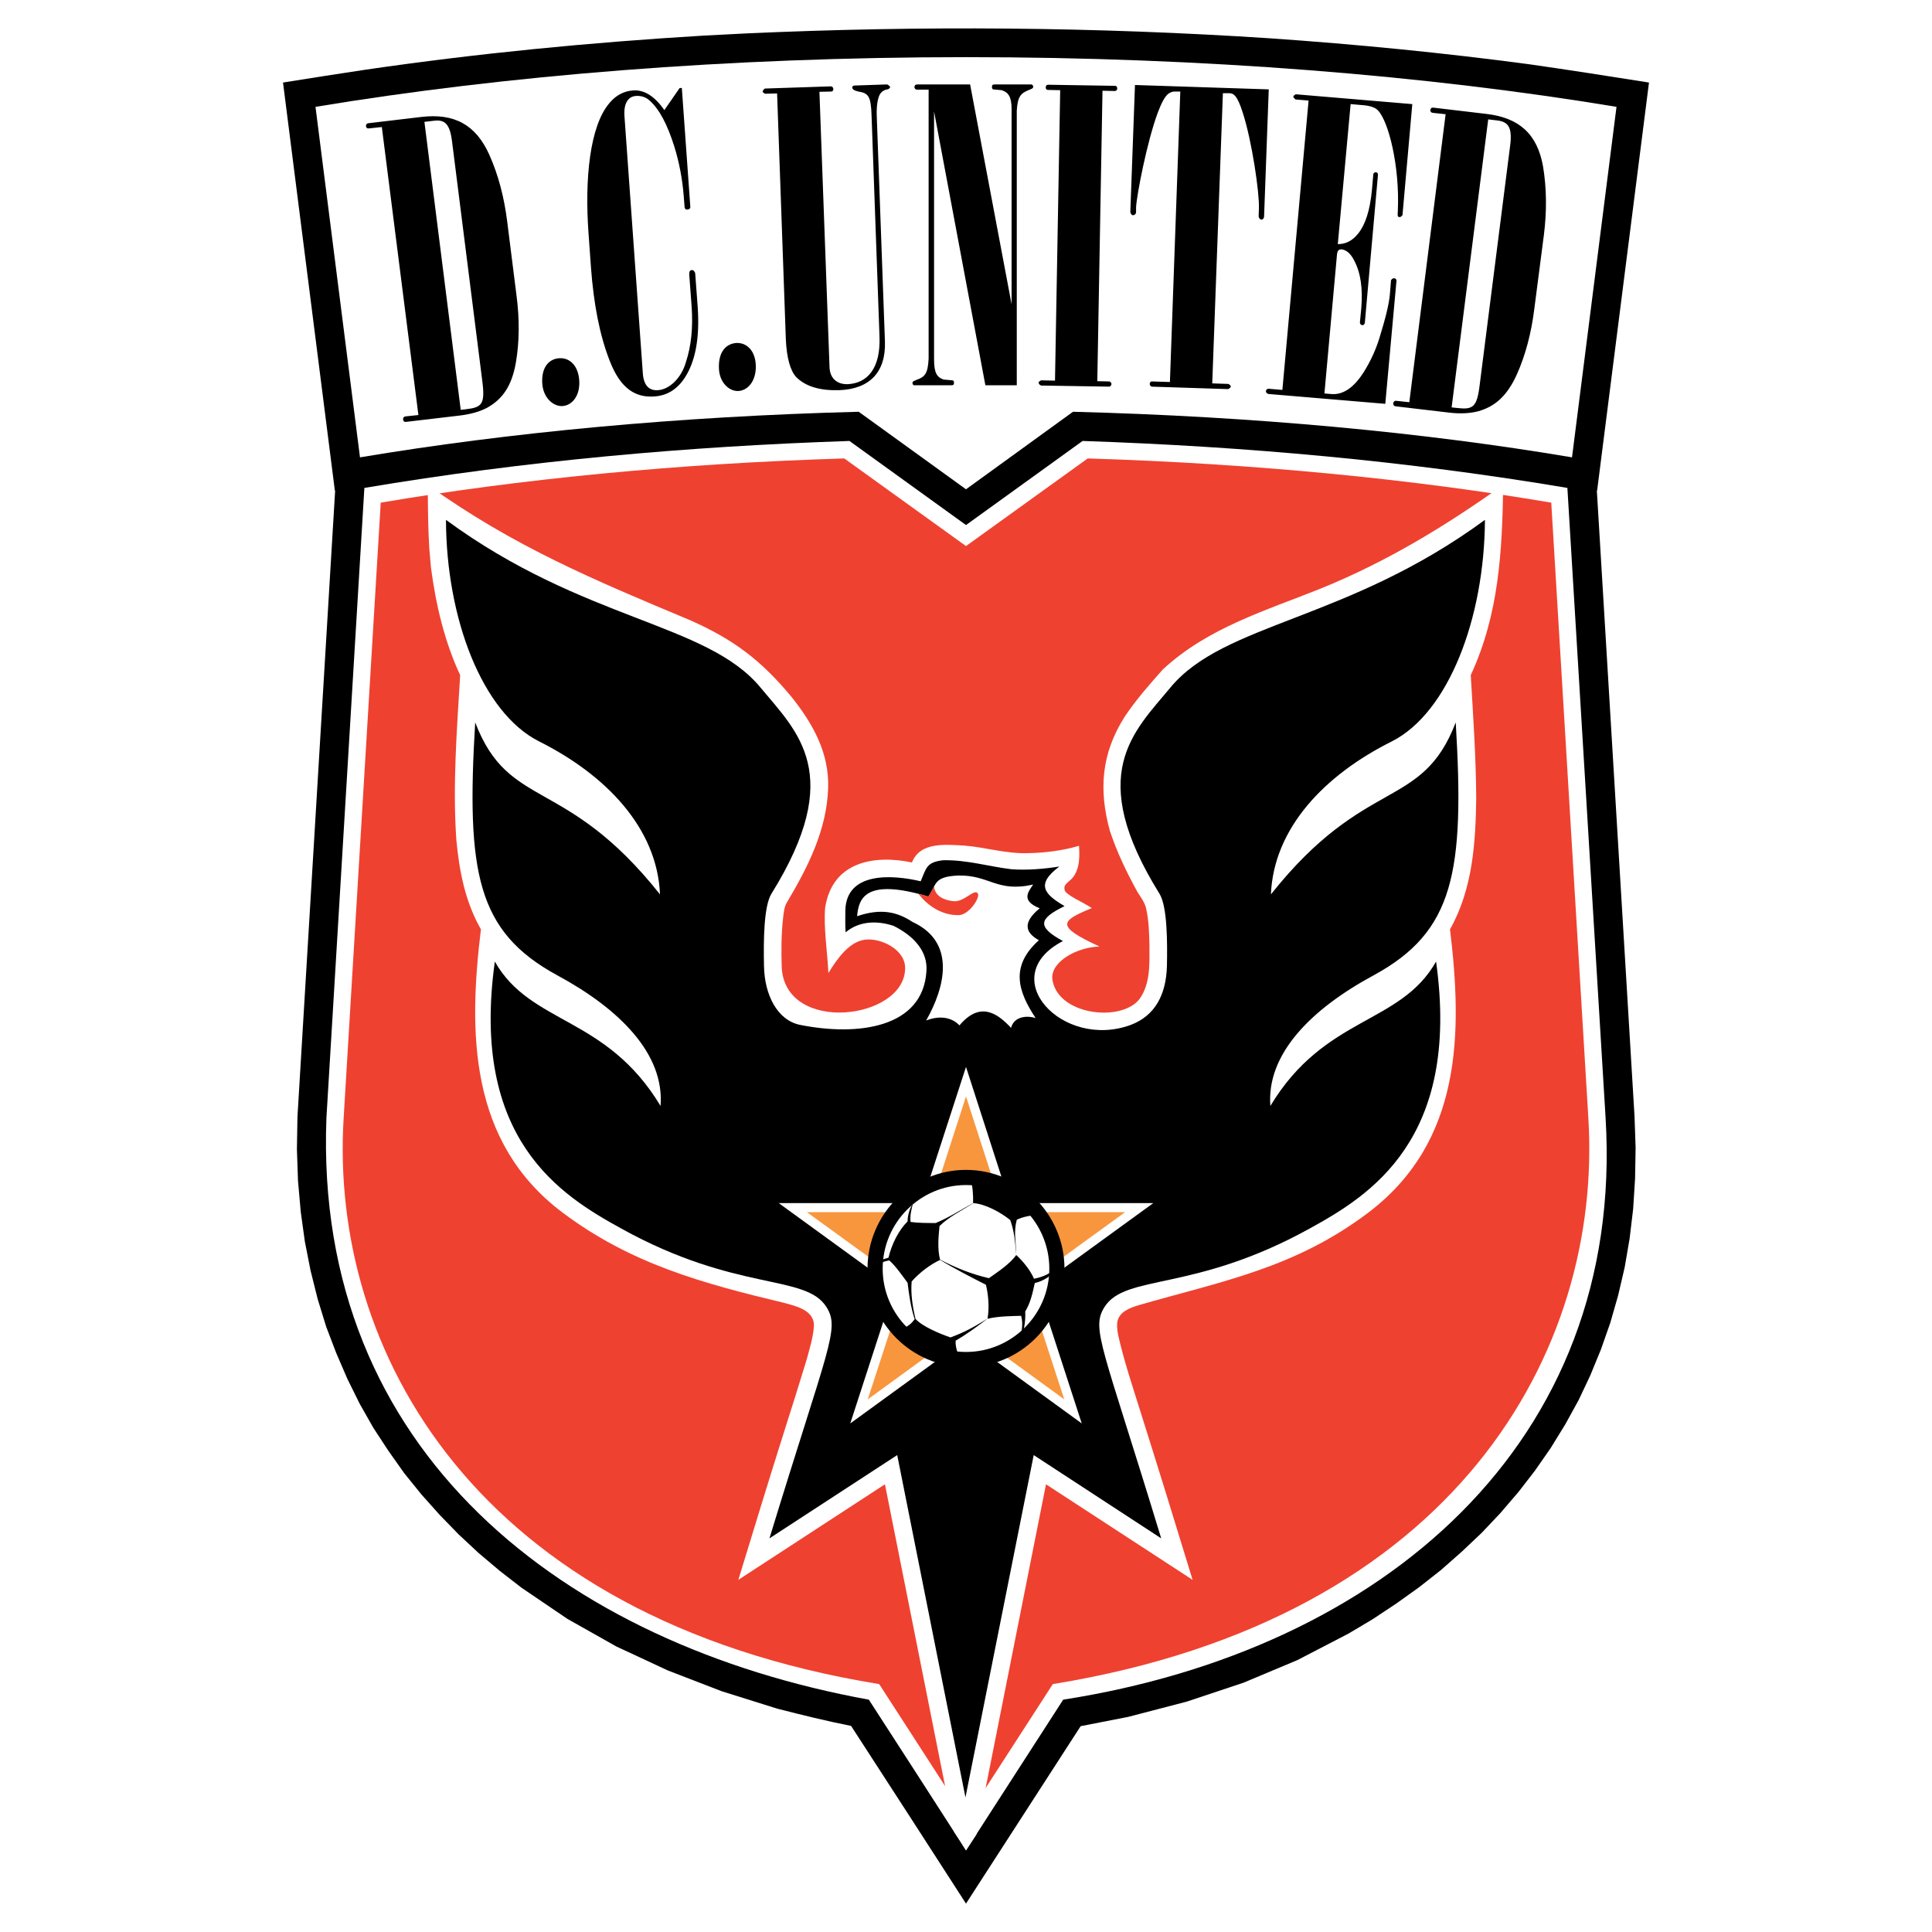
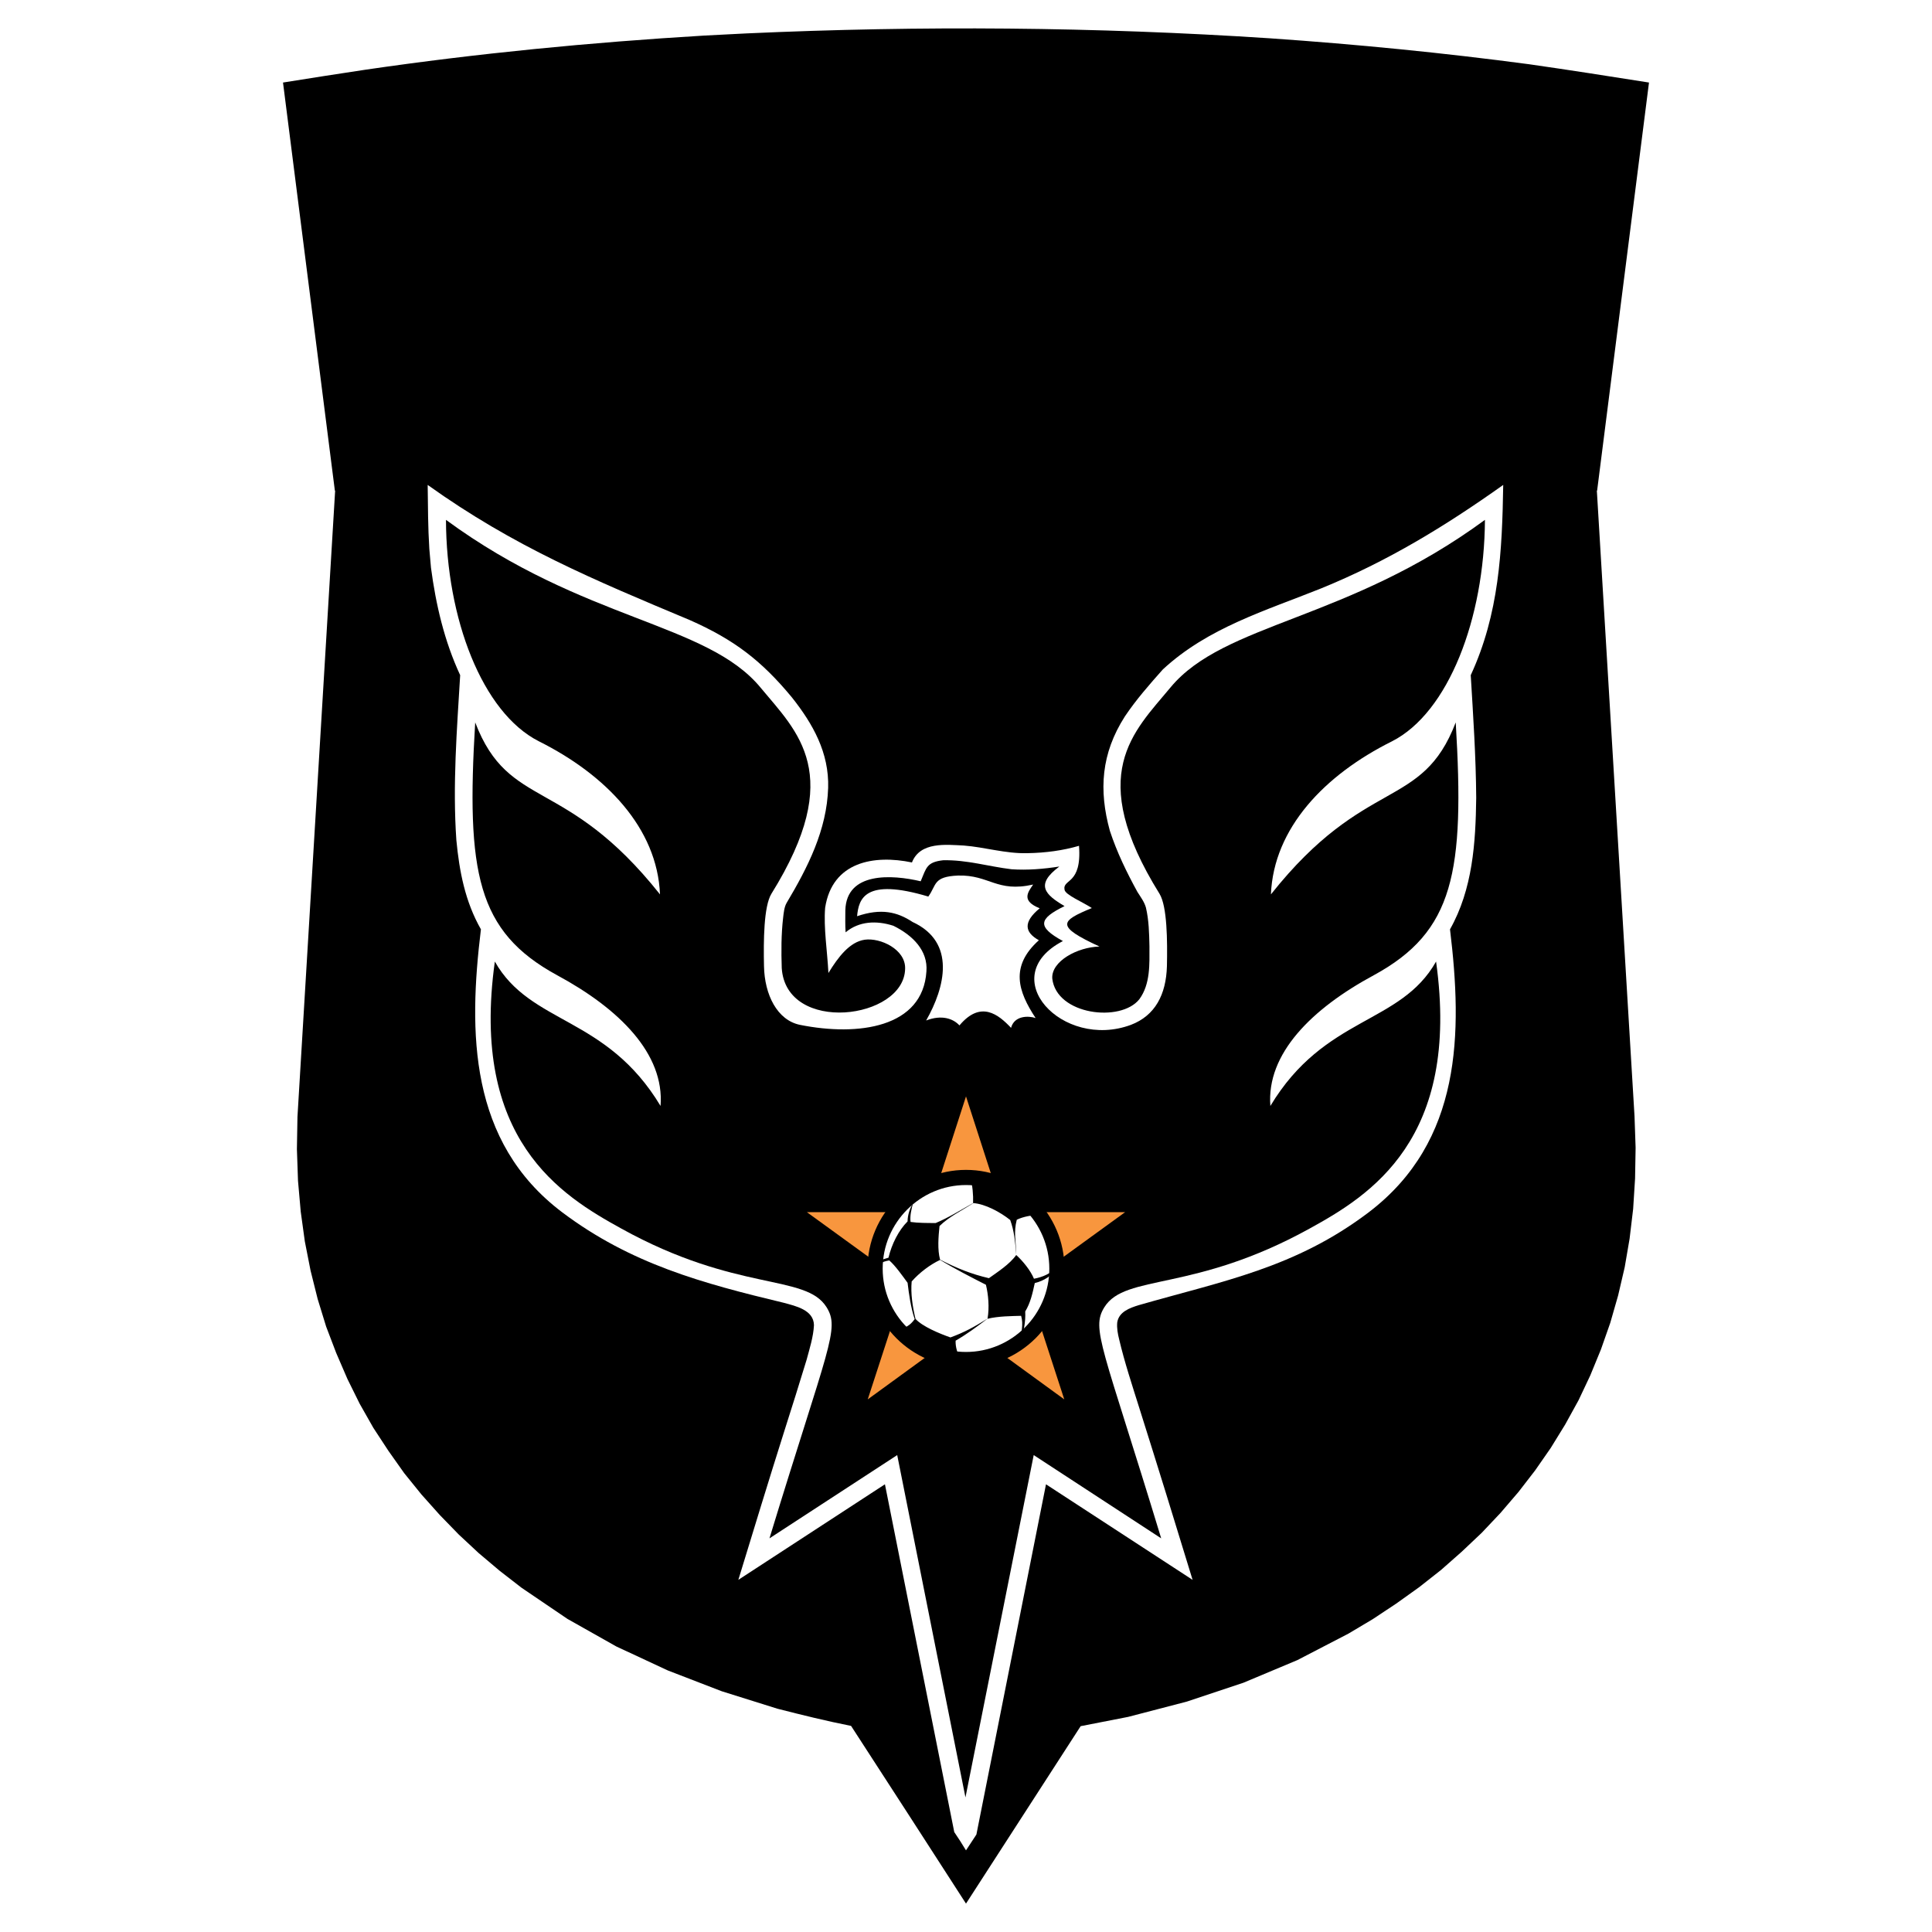
<svg xmlns="http://www.w3.org/2000/svg" version="1.0" id="Layer_1" x="0px" y="0px" width="192.756px" height="192.756px" viewBox="0 0 192.756 192.756" enable-background="new 0 0 192.756 192.756" xml:space="preserve">
  <g>
    <polygon fill-rule="evenodd" clip-rule="evenodd" fill="#FFFFFF" points="0,0 192.756,0 192.756,192.756 0,192.756 0,0  " />
    <path fill-rule="evenodd" clip-rule="evenodd" d="M159.318,48.952l3.759,62.423l0.108,3.133l-0.054,3.076l-0.191,3.023   l-0.354,2.969l-0.49,2.859l-0.654,2.807l-0.789,2.75l-0.927,2.641l-1.062,2.588l-1.171,2.479l-1.335,2.424l-1.443,2.342   l-1.553,2.234l-1.661,2.15l-1.798,2.098l-1.879,1.988l-1.988,1.879l-2.07,1.826l-2.179,1.715l-2.287,1.635l-2.343,1.553   l-2.424,1.443l-5.093,2.641l-5.393,2.262l-5.638,1.879l-5.855,1.525l-4.738,0.926l-11.439,17.703   c-3.813-5.91-7.625-11.82-11.466-17.73c-2.479-0.49-4.902-1.09-7.354-1.717l-5.556-1.742l-5.365-2.07l-5.147-2.396l-4.875-2.75   l-4.576-3.105l-2.179-1.689l-2.098-1.77l-1.988-1.852l-1.906-1.961l-1.825-2.043l-1.716-2.123l-1.58-2.234l-1.498-2.287   l-1.361-2.398l-1.226-2.479l-1.116-2.586l-1.008-2.643l-0.845-2.75l-0.708-2.832l-0.572-2.914l-0.409-2.969l-0.272-3.078   l-0.109-3.16l0.055-3.213l3.759-62.478H33.41L28.236,8.235c2.751-0.436,5.474-0.872,8.225-1.28   c11.194-1.634,22.441-2.724,33.771-3.404l4.249-0.218c17.43-0.79,34.806-0.653,52.236,0.49c8.661,0.599,17.268,1.444,25.847,2.587   c4.003,0.572,7.979,1.198,11.956,1.825l-5.175,40.717H159.318L159.318,48.952z" />
-     <path fill-rule="evenodd" clip-rule="evenodd" fill="#FFFFFF" d="M96.378,184.611c-3.213-5.012-6.455-10.023-9.695-15.035   c-30.286-5.502-55.396-24.646-54.116-58.037l3.786-62.859c16.014-2.696,32.165-4.14,48.397-4.685l11.629,8.389l11.63-8.389   c16.232,0.545,32.354,1.988,48.369,4.685l3.812,62.859c1.962,32.49-22.332,53.08-54.115,58.037L96.378,184.611L96.378,184.611z" />
-     <path fill-rule="evenodd" clip-rule="evenodd" fill="#EF4130" d="M105.039,168.023l-8.661,13.4l-8.661-13.4   c-40.39-6.562-54.824-33.391-53.435-56.404l3.704-61.469c13.781-2.342,29.469-3.895,46.246-4.412l12.146,8.743l12.146-8.743   c16.75,0.518,32.438,2.07,46.245,4.412l3.705,61.469C159.863,134.633,145.429,161.461,105.039,168.023L105.039,168.023z" />
    <path fill-rule="evenodd" clip-rule="evenodd" fill="#FFFFFF" d="M96.378,184.611c-0.381-0.627-0.762-1.227-1.171-1.826   l-6.917-34.697l-14.625,9.533c1.525-4.984,3.05-9.996,4.63-14.98c0.735-2.314,1.471-4.629,2.179-6.973   c0.3-1.115,0.681-2.314,0.735-3.457c-0.027-1.525-1.825-1.908-3.023-2.234c-8.062-1.934-15.252-3.867-22.115-9.041   c-9.287-7.027-9.342-17.922-8.089-28.217c-1.58-2.778-2.152-5.773-2.451-8.906c-0.381-5.501,0.054-10.976,0.381-16.45   c-1.58-3.404-2.424-7.026-2.914-10.73l-0.164-1.879c-0.136-2.125-0.136-4.249-0.164-6.373c8.606,6.155,16.586,9.478,26.146,13.481   c4.439,1.961,7.163,4.058,10.186,7.708c2.097,2.642,3.731,5.528,3.623,9.042c-0.136,4.194-2.016,7.898-4.14,11.466   c-0.245,0.409-0.299,1.035-0.354,1.498c-0.19,1.634-0.19,3.35-0.136,5.011c0.436,6.619,12.228,5.148,12.31,0.055   c0.055-1.934-2.479-3.105-4.031-2.887c-1.498,0.218-2.642,1.716-3.622,3.322c-0.109-2.178-0.49-4.493-0.327-6.509   c0.708-4.603,4.875-5.311,8.661-4.521c0.817-2.097,3.432-1.77,5.175-1.688c2.098,0.163,4.167,0.817,6.318,0.762   c1.853-0.027,3.596-0.272,5.175-0.735c0.3,3.922-1.661,3.268-1.443,4.385c0.081,0.517,1.825,1.226,2.724,1.825   c-3.159,1.307-3.65,1.797,0.762,3.84c-2.205,0.055-4.82,1.471-4.711,3.187c0.408,3.65,6.836,4.412,8.688,2.07   c1.116-1.525,1.008-3.513,1.008-5.284c-0.028-1.28-0.055-2.615-0.354-3.868c-0.164-0.572-0.518-1.035-0.845-1.552   c-1.089-1.988-2.042-3.949-2.751-6.101c-1.116-4.058-0.871-7.708,1.499-11.412c1.116-1.662,2.451-3.187,3.785-4.684   c4.493-4.167,10.24-5.856,15.797-8.089c6.617-2.696,12.337-6.182,18.165-10.322c-0.108,6.618-0.408,12.854-3.241,18.982   c0.245,4.058,0.518,8.144,0.546,12.229c-0.055,4.494-0.354,9.124-2.615,13.127c1.253,10.322,1.198,21.135-8.089,28.217   c-7.354,5.582-14.571,6.863-22.986,9.285c-0.872,0.273-1.961,0.654-2.125,1.717c-0.054,0.572,0.055,1.145,0.191,1.688   c0.545,2.316,1.307,4.604,2.016,6.865c1.797,5.691,3.567,11.41,5.311,17.131l-14.625-9.533l-6.945,34.943L96.378,184.611   L96.378,184.611z" />
    <path fill-rule="evenodd" clip-rule="evenodd" d="M126.8,89.233c0.272-6.618,5.365-11.929,12.092-15.279   c5.61-2.86,9.206-12.229,9.261-22.088c-13.754,10.104-26.01,10.241-31.375,16.723c-3.677,4.439-8.524,8.633-1.09,20.589   c0.763,1.253,0.79,4.685,0.736,7.217c-0.082,2.833-1.172,4.931-3.596,5.856c-6.836,2.531-13.645-4.795-6.781-8.362   c-2.642-1.443-2.397-2.233,0.163-3.486c-1.934-1.144-2.969-2.125-0.518-3.949c-1.58,0.245-3.187,0.381-4.767,0.272   c-2.287-0.272-4.466-0.953-6.835-0.898c-1.634,0.19-1.661,0.735-2.233,2.097c-2.887-0.68-7.408-0.953-7.517,2.887   c0,0.735-0.027,1.471,0.027,2.206c1.335-1.117,3.078-1.198,4.766-0.654c1.934,0.954,3.459,2.479,3.296,4.549   c-0.354,5.61-6.782,6.508-12.61,5.338c-2.288-0.465-3.541-3.023-3.595-5.856c-0.055-2.533-0.027-5.964,0.735-7.217   c7.436-11.956,2.587-16.15-1.089-20.589c-5.365-6.482-17.621-6.618-31.375-16.723c0.027,9.859,3.622,19.228,9.26,22.088   c6.7,3.35,11.82,8.661,12.093,15.279c-9.424-11.875-15.061-8.334-18.438-17.158c-0.899,14.952,0.164,20.862,8.17,25.22   c6.21,3.35,10.731,7.844,10.322,13.045c-5.42-9.014-12.964-8.088-16.532-14.407c-2.478,17.757,6.618,23.341,12.61,26.636   c11.548,6.4,18.384,4.494,20.481,7.844c1.362,2.18,0.191,3.812-5.692,23.068l12.746-8.307l6.809,34.152l6.809-34.152l12.719,8.307   c-5.855-19.256-7.027-20.889-5.665-23.068c2.097-3.35,8.906-1.443,20.48-7.844c5.992-3.295,15.088-8.879,12.61-26.636   c-3.568,6.319-11.112,5.394-16.532,14.407c-0.408-5.201,4.113-9.695,10.322-13.045c8.007-4.358,9.069-10.268,8.171-25.22   C141.861,80.899,136.224,77.358,126.8,89.233L126.8,89.233z" />
-     <polygon fill-rule="evenodd" clip-rule="evenodd" fill="#FFFFFF" points="107.926,142.016 96.378,133.625 84.831,142.016    89.243,128.424 77.695,120.035 91.966,120.035 96.378,106.445 100.763,120.035 115.062,120.035 103.514,128.424 107.926,142.016     " />
    <polygon fill-rule="evenodd" clip-rule="evenodd" fill="#F8963E" points="102.425,128.07 106.183,139.617 96.378,132.482    86.574,139.617 90.332,128.07 80.5,120.936 92.647,120.936 96.378,109.387 100.109,120.936 112.256,120.936 102.425,128.07  " />
-     <path fill-rule="evenodd" clip-rule="evenodd" fill="#FFFFFF" d="M96.378,5.702c23.749,0,46,1.825,64.901,4.958l-4.439,34.97   c-14.843-2.506-31.756-4.085-49.786-4.548l-10.676,7.735l-10.703-7.735c-18.03,0.463-34.943,2.07-49.759,4.548l-4.439-34.97   C50.378,7.527,72.629,5.702,96.378,5.702L96.378,5.702z" />
    <path fill-rule="evenodd" clip-rule="evenodd" fill="#FFFFFF" stroke="#000000" stroke-width="1.512" stroke-miterlimit="2.613" d="   M96.378,117.475c4.984,0,9.069,4.086,9.069,9.098s-4.085,9.068-9.069,9.068c-4.984,0-9.069-4.057-9.069-9.068   S91.394,117.475,96.378,117.475L96.378,117.475z" />
    <path fill-rule="evenodd" clip-rule="evenodd" d="M103.159,127.58c-0.354-0.844-1.089-1.744-1.77-2.369   c-0.654,0.926-1.853,1.688-2.724,2.314c-1.743-0.408-3.187-0.98-4.875-1.852c-0.272-1.008-0.164-2.287-0.055-3.35   c0.98-0.953,2.151-1.498,3.377-2.289c1.171,0.082,2.696,0.9,3.677,1.689c0.382,1.062,0.49,2.043,0.6,3.486   c-0.027-1.471-0.273-2.234,0.054-3.514c0.6-0.299,1.553-0.49,2.261-0.463c-1.579-2.18-4.058-3.623-6.891-3.76   c0.218,0.818,0.3,1.717,0.272,2.561c-1.225,0.682-2.478,1.471-3.731,1.988c-0.79,0-1.771,0-2.506-0.107   c-0.082-0.6,0.082-1.254,0.246-1.881c-0.3,0.49-0.545,1.172-0.545,1.826c-0.898,0.898-1.58,2.26-1.906,3.621   c-0.3,0.082-0.626,0.191-0.817,0.273c-0.136-0.328-0.218-0.791-0.3-1.199c-0.027,0.082-0.027,0.164-0.054,0.246   c0.054,0.381,0.136,0.789,0.245,1.061c-0.136,0.301-0.299,0.873-0.381,1.363c0,0.162,0.027,0.326,0.027,0.49   c0.109-0.709,0.3-1.281,0.463-1.662c0.218-0.137,0.545-0.246,0.899-0.299c0.599,0.518,1.307,1.525,1.825,2.232   c0.136,1.145,0.327,2.506,0.708,3.623c-0.463,0.652-0.954,0.898-1.635,1.008c1.553,1.742,3.758,2.887,6.237,3.021   c-0.327-0.57-0.544-1.225-0.518-1.879c1.171-0.68,2.042-1.334,3.159-2.178c1.09-0.273,2.452-0.273,3.377-0.301   c0.246,0.846,0.027,1.689-0.163,2.615c0.027,0,0.055-0.027,0.082-0.055c0.327-0.898,0.545-1.961,0.49-2.996   c0.518-0.844,0.735-1.824,0.953-2.832c0.926-0.217,1.716-0.762,2.206-1.443c0-0.055,0-0.137,0-0.191   C104.875,127.062,104.031,127.416,103.159,127.58L103.159,127.58z M98.529,131.557c-1.361,0.844-2.287,1.361-3.704,1.879   c-1.089-0.381-2.805-1.09-3.486-1.852c-0.3-1.254-0.491-2.561-0.381-3.732c0.79-0.898,1.852-1.688,2.833-2.15   c1.471,0.898,3.186,1.77,4.575,2.479C98.611,129.188,98.721,130.439,98.529,131.557L98.529,131.557z" />
    <path fill-rule="evenodd" clip-rule="evenodd" d="M40.464,41.544l1.28-0.136l-3.649-28.733l-1.28,0.136   c-0.191,0.027-0.272-0.054-0.3-0.218c-0.027-0.136,0.055-0.272,0.245-0.3l5.284-0.626c3.241-0.382,5.42,0.735,6.781,3.786   c0.899,2.015,1.471,4.221,1.771,6.591l0.926,7.353c0.327,2.451,0.3,4.739-0.054,6.782c-0.409,2.342-1.334,3.623-2.805,4.467   c-0.735,0.408-1.688,0.681-2.833,0.817l-5.311,0.626c-0.19,0.027-0.272-0.054-0.299-0.218   C40.192,41.708,40.274,41.571,40.464,41.544L40.464,41.544z M42.344,12.157l3.622,28.733l0.49-0.055   c1.634-0.19,1.961-0.49,1.661-2.833l-3.023-23.94c-0.218-1.715-0.735-2.151-1.797-2.015L42.344,12.157L42.344,12.157z    M54.109,38.357c-0.137-1.634,0.599-2.533,1.661-2.614c1.007-0.082,1.879,0.654,2.015,2.124c0.136,1.58-0.681,2.56-1.634,2.642   C55.28,40.591,54.245,39.774,54.109,38.357L54.109,38.357z M67.809,8.78h0.218l0.844,11.82c0.027,0.191-0.109,0.3-0.272,0.3   c-0.109,0.027-0.163,0-0.218-0.055c-0.054-0.054-0.082-0.136-0.082-0.218l-0.082-1.062c-0.136-1.689-0.436-3.323-0.953-4.984   c-0.681-2.152-1.471-3.677-2.451-4.548c-0.354-0.327-0.817-0.491-1.334-0.463c-0.409,0.027-0.681,0.191-0.872,0.463   c-0.272,0.381-0.354,0.926-0.299,1.634l1.825,25.546c0.082,1.28,0.653,1.771,1.498,1.716c1.116-0.055,2.342-1.171,2.805-2.805   c0.545-1.662,0.708-3.486,0.572-5.501l-0.245-3.269c0-0.272,0.082-0.409,0.272-0.409c0.082,0,0.136,0.027,0.163,0.055   c0.082,0.082,0.164,0.191,0.164,0.3l0.245,3.295c0.218,3.105-0.218,5.447-1.28,7.081c-0.763,1.171-1.771,1.797-3.05,1.879   c-1.879,0.136-3.377-0.79-4.44-3.541c-1.007-2.561-1.606-5.665-1.879-9.369l-0.245-3.432c-0.381-5.284,0.109-10.622,2.097-12.937   c0.654-0.79,1.471-1.198,2.37-1.252c1.116-0.082,2.151,0.599,3.104,1.961L67.809,8.78L67.809,8.78z M71.73,36.778   c-0.082-1.661,0.708-2.506,1.77-2.56c1.008-0.027,1.852,0.763,1.907,2.233c0.054,1.58-0.817,2.533-1.771,2.56   C72.766,39.039,71.785,38.194,71.73,36.778L71.73,36.778z M78.403,33.837L77.531,9.325l-1.198,0.027   c-0.164-0.082-0.245-0.164-0.245-0.218c0-0.082,0.082-0.19,0.218-0.3l6.591-0.218c0.137,0,0.218,0.109,0.246,0.245   c0,0.191-0.082,0.272-0.218,0.272l-1.171,0.027l1.007,27.453c0.028,1.117,0.736,1.743,1.798,1.716   c1.96-0.082,3.323-1.553,3.187-4.793l-0.79-21.979C86.9,9.57,86.628,9.297,85.647,9.134c-0.49-0.109-0.599-0.245-0.626-0.409   l0.054-0.136l0.164-0.055l3.241-0.109c0.082,0,0.19,0.082,0.327,0.218c0,0.136-0.109,0.272-0.409,0.3   c-0.272,0.082-0.49,0.245-0.626,0.49c-0.218,0.436-0.327,1.144-0.3,2.097l0.817,22.524c0.109,3.077-1.525,4.766-4.576,4.875   c-1.934,0.055-3.35-0.381-4.276-1.308C78.839,36.968,78.484,35.688,78.403,33.837L78.403,33.837z M100.926,30.351V10.877   c0-1.226-0.326-1.662-0.98-1.879l-0.871-0.082c-0.054-0.027-0.108-0.109-0.108-0.218c0-0.218,0.055-0.272,0.299-0.272h3.622   c0.109,0,0.191,0.109,0.191,0.218c0,0.136,0,0.164-0.408,0.327c-0.845,0.327-1.145,0.681-1.227,2.07v27.399h-3.132l-5.12-27.317   v24.757c0,1.334,0.3,1.77,0.954,1.988l0.926,0.082c0.055,0.027,0.109,0.109,0.109,0.218c0,0.218-0.054,0.272-0.299,0.272h-3.65   c-0.109,0-0.19-0.082-0.19-0.218c0-0.136,0-0.163,0.409-0.327c0.844-0.3,1.116-0.626,1.198-2.097V8.944h-1.171   c-0.136,0-0.245-0.109-0.245-0.272c0-0.136,0.109-0.245,0.245-0.245h5.311L100.926,30.351L100.926,30.351z M105.257,37.976   l0.518-28.978l-1.226-0.027c-0.137,0-0.218-0.109-0.218-0.245c0-0.163,0.081-0.272,0.245-0.272l6.672,0.109   c0.137,0,0.218,0.109,0.218,0.245c0,0.163-0.081,0.272-0.244,0.272l-1.226-0.027l-0.518,28.978l1.225,0.027   c0.137,0.082,0.19,0.19,0.19,0.245c0,0.109-0.054,0.19-0.19,0.272l-6.835-0.109c-0.191-0.082-0.245-0.218-0.245-0.3   c0-0.054,0.081-0.136,0.245-0.218L105.257,37.976L105.257,37.976z M116.723,38.113l1.035-28.979h-0.409   c-0.326-0.027-0.571,0.054-0.816,0.245c-0.3,0.245-0.653,0.872-1.008,1.825c-1.116,2.996-2.124,8.334-2.179,9.478v0.463   c0,0.218-0.164,0.327-0.3,0.327c-0.082,0-0.136-0.027-0.163-0.082c-0.082-0.109-0.109-0.191-0.109-0.272l0.463-12.637l13.346,0.436   l-0.464,12.664c0,0.19-0.108,0.327-0.271,0.327c-0.137,0-0.272-0.164-0.272-0.354l0.027-0.79c0.055-1.498-0.682-6.646-1.607-9.505   c-0.571-1.825-0.952-1.934-1.334-1.961h-0.654l-1.062,28.951l1.606,0.055c0.163,0.082,0.245,0.19,0.245,0.245   c0,0.082-0.082,0.19-0.272,0.272l-7.599-0.245c-0.136-0.027-0.218-0.136-0.218-0.3c0.027-0.136,0.109-0.245,0.245-0.218   L116.723,38.113L116.723,38.113z M127.943,38.902l2.615-28.869l-1.308-0.109c-0.137-0.136-0.218-0.218-0.218-0.272   c0-0.082,0.108-0.164,0.245-0.246l11.629,0.981l-0.98,11.084c-0.108,0.109-0.19,0.191-0.271,0.191c-0.19-0.027-0.245,0-0.19-0.681   c0.19-4.413-0.927-8.879-1.988-9.969c-0.246-0.272-0.764-0.463-1.472-0.517l-1.253-0.109l-1.279,13.971   c0.79,0,1.443-0.327,2.015-1.035c0.736-0.898,1.199-2.342,1.39-4.358l0.136-1.552c0-0.136,0.137-0.246,0.272-0.218   c0.137,0,0.218,0.136,0.191,0.272l-1.308,14.762c-0.027,0.109-0.109,0.218-0.246,0.218c-0.163-0.027-0.244-0.136-0.244-0.272   l0.136-1.417c0.164-1.961-0.055-3.541-0.708-4.766c-0.354-0.708-0.79-1.062-1.28-1.117c-0.108,0-0.19,0.027-0.272,0.082   c-0.108,0.109-0.136,0.245-0.163,0.436l-1.253,13.863l0.654,0.055c1.116,0.109,2.287-0.518,3.432-2.451   c0.571-0.954,1.062-2.016,1.416-3.187c0.571-1.852,0.953-3.323,1.035-4.385l0.108-1.335c0.108-0.136,0.19-0.19,0.272-0.19   c0.19,0,0.272,0.109,0.272,0.245l-1.117,12.283l-11.629-0.98c-0.19-0.027-0.3-0.164-0.272-0.3c0-0.136,0.137-0.245,0.327-0.218   L127.943,38.902L127.943,38.902z M139.328,39.992l1.279,0.136l3.623-28.733l-1.28-0.136c-0.19-0.027-0.245-0.136-0.245-0.299   c0.027-0.137,0.109-0.246,0.327-0.218l5.283,0.626c3.241,0.381,5.065,1.988,5.638,5.256c0.354,2.151,0.382,4.439,0.082,6.809   l-0.953,7.354c-0.3,2.452-0.899,4.685-1.743,6.563c-0.981,2.179-2.206,3.214-3.841,3.677c-0.816,0.218-1.824,0.272-2.941,0.137   l-5.311-0.626c-0.19-0.027-0.245-0.137-0.245-0.3C139.028,40.073,139.137,39.964,139.328,39.992L139.328,39.992z M148.479,11.912   l-3.65,28.733l0.49,0.054c1.634,0.191,2.043-0.027,2.315-2.342l3.051-23.967c0.19-1.688-0.219-2.233-1.28-2.37L148.479,11.912   L148.479,11.912z" />
    <path fill-rule="evenodd" clip-rule="evenodd" fill="#FFFFFF" d="M103.323,101.57c-0.735-0.244-2.124-0.244-2.451,0.98   c-1.253-1.334-3.023-2.777-5.147-0.244c-0.626-0.682-1.771-1.09-3.323-0.492c1.879-3.295,3.023-7.815-1.362-9.831   c-1.525-1.007-3.132-1.389-5.529-0.572c0.164-1.716,0.735-3.867,7.108-1.961c0.844-1.171,0.463-1.988,2.969-2.097   c3.132-0.082,3.84,1.715,7.49,0.898c-0.572,0.817-1.172,1.634,0.653,2.37c-1.688,1.389-1.498,2.396-0.082,3.187   C100.735,96.423,101.58,98.928,103.323,101.57L103.323,101.57z" />
-     <path fill-rule="evenodd" clip-rule="evenodd" fill="#EF4130" d="M91.639,89.178c0.3,0.082,0.626,0.164,0.98,0.272   c0.246-0.381,0.408-0.708,0.572-1.008c0.082,0.981,1.035,1.389,1.961,1.471c1.062,0.109,2.124-1.361,2.424-0.735   c0.191,0.436-0.926,2.125-1.934,2.125C94.009,91.33,92.565,90.404,91.639,89.178L91.639,89.178z" />
  </g>
</svg>